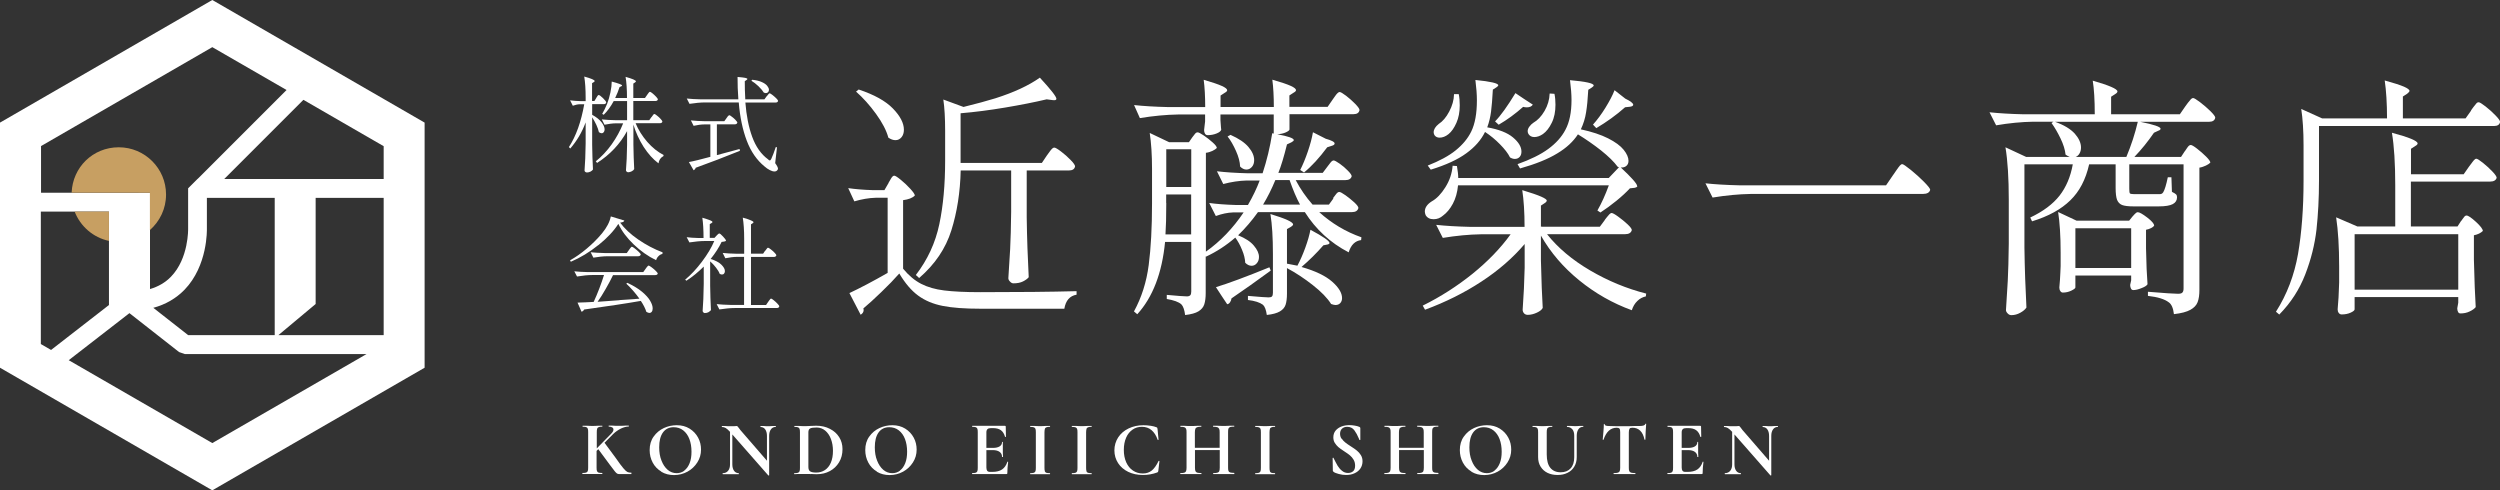
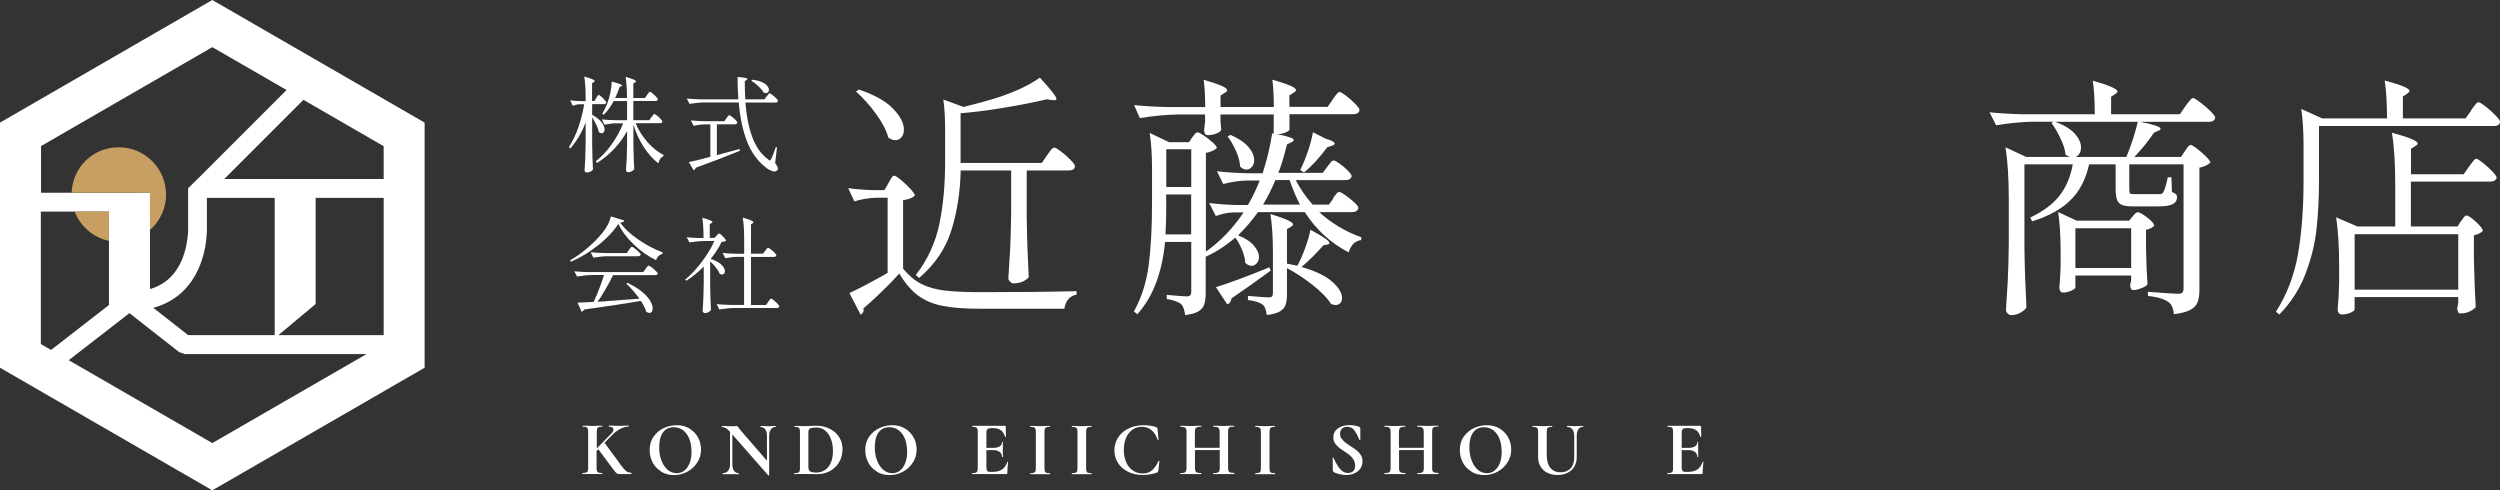
<svg xmlns="http://www.w3.org/2000/svg" id="_レイヤー_2" data-name="レイヤー 2" viewBox="0 0 249.17 48.86">
  <rect x="0" y="0" width="249.17" height="48.86" fill="#333333" stroke="none" />
  <defs>
    <style>
      .cls-1 {
        fill: #fff;
      }

      .cls-2 {
        fill: #c79f62;
      }
    </style>
  </defs>
  <g id="_デザイン" data-name="デザイン">
    <g>
      <g>
        <g>
          <path class="cls-1" d="M62.93,47.2s0,.05-.02.05h-.86c-.08,0-.15,0-.21,0-.06,0-.1,0-.14,0-.08,0-.15-.02-.21-.06-.06-.04-.13-.11-.21-.21-.08-.1-.23-.3-.45-.59-.02-.04-.05-.08-.09-.12-.03-.04-.07-.09-.11-.15l-1-1.35-.17.17v1.67c0,.16.01.27.04.34.03.07.08.12.15.15.07.02.19.04.36.04.02,0,.03.02.03.05s0,.05-.03.05c-.17,0-.3,0-.4,0h-.57s-.57,0-.57,0c-.1,0-.24,0-.41,0-.01,0-.02-.02-.02-.05s0-.05.02-.05c.16,0,.28-.01.36-.04.08-.03.13-.08.16-.15.03-.07.04-.19.04-.34v-3.55c0-.15-.01-.27-.04-.34-.03-.07-.08-.12-.15-.15-.07-.03-.19-.04-.35-.04-.01,0-.02-.02-.02-.05s0-.05.02-.05h.41c.23.02.42.02.56.02.15,0,.35,0,.58-.02h.39s.02,0,.02.04,0,.05-.02.05c-.16,0-.27.01-.35.05-.07.03-.13.08-.15.16-.03.07-.04.19-.04.34v1.62l1.44-1.47c.15-.15.22-.28.22-.41,0-.09-.04-.16-.12-.21-.08-.05-.2-.08-.34-.08-.02,0-.02-.02-.02-.05s0-.05.02-.05h.36c.22.02.43.02.63.02.21,0,.43,0,.65-.02h.34s.02,0,.02.04,0,.05-.02.05c-.23,0-.49.07-.77.2-.28.14-.54.32-.77.54l-.87.88,1.13,1.53c.33.48.58.81.75,1.01.17.2.3.32.4.37.1.05.23.07.39.07.01,0,.02.02.02.05Z" />
          <path class="cls-1" d="M65.91,47c-.37-.22-.66-.52-.86-.9-.2-.38-.3-.79-.3-1.24,0-.53.13-.98.4-1.35.27-.38.61-.66,1.02-.85s.84-.28,1.28-.28c.48,0,.91.11,1.28.34.37.23.65.53.85.9.2.37.29.77.29,1.19,0,.47-.12.89-.37,1.28-.25.39-.57.69-.98.92-.41.22-.86.34-1.34.34s-.9-.11-1.27-.33ZM68.2,46.9c.23-.17.4-.41.53-.73s.19-.7.19-1.15c0-.47-.07-.89-.21-1.26s-.35-.66-.62-.87c-.27-.21-.59-.31-.95-.31-.46,0-.82.18-1.07.53s-.37.84-.37,1.47c0,.5.07.94.23,1.33.15.39.36.7.62.92.26.22.56.33.89.33.29,0,.54-.08.77-.25Z" />
          <path class="cls-1" d="M77.33,42.5s0,.05-.01.05c-.2,0-.37.08-.48.24-.12.16-.18.38-.18.65v3.92s-.01.03-.03.03c-.02,0-.04,0-.05,0l-3.59-4.09v2.98c0,.27.06.49.17.64.11.16.27.24.47.24,0,0,.01.02.01.05s0,.05-.01.05c-.14,0-.25,0-.33,0h-.41s-.47,0-.47,0c-.09,0-.21,0-.38,0-.01,0-.02-.02-.02-.05s0-.05.02-.05c.22,0,.4-.08.53-.24.13-.16.19-.37.19-.64v-3.24c-.17-.18-.31-.31-.43-.38-.12-.07-.24-.1-.37-.1-.01,0-.02-.02-.02-.05s0-.05.02-.05h.32c.07.01.16.02.29.02h.58c.07-.01.16-.02.26-.02.04,0,.07,0,.09.03.02.02.06.06.11.13.09.12.15.2.18.24l2.65,3.06v-2.47c0-.28-.06-.49-.17-.65-.11-.16-.27-.24-.47-.24,0,0-.01-.02-.01-.05s0-.05.01-.05h.33c.16.02.3.02.41.02.1,0,.24,0,.43-.02h.35s.01,0,.01.04Z" />
          <path class="cls-1" d="M80.85,47.25c-.08,0-.18,0-.3-.01-.12,0-.25,0-.4,0h-.57c-.1.01-.24.02-.41.02-.01,0-.02-.02-.02-.05s0-.05.02-.05c.16,0,.28-.01.36-.04.08-.03.13-.08.16-.15.03-.07.04-.19.04-.34v-3.55c0-.15-.01-.27-.04-.34-.03-.07-.08-.12-.15-.15-.07-.03-.19-.04-.35-.04-.01,0-.02-.02-.02-.05s0-.05.02-.05h.41c.23.02.42.02.56.02.21,0,.42,0,.64-.02.27,0,.44-.02.54-.02.52,0,.97.1,1.37.31.4.2.71.48.93.83.22.35.33.75.33,1.19,0,.5-.11.93-.34,1.31-.23.38-.53.67-.92.88-.39.21-.81.31-1.27.31-.16,0-.36,0-.58-.02ZM82.22,46.85c.25-.17.45-.41.59-.74.14-.33.21-.72.21-1.17s-.07-.83-.2-1.18c-.13-.35-.32-.63-.57-.84-.24-.2-.53-.31-.85-.31s-.53.03-.65.09-.18.19-.18.39v3.45c0,.2.05.35.16.43.11.08.31.13.62.13.33,0,.61-.08.87-.25Z" />
          <path class="cls-1" d="M87.4,47c-.37-.22-.66-.52-.86-.9-.2-.38-.3-.79-.3-1.24,0-.53.13-.98.4-1.35.27-.38.61-.66,1.02-.85s.84-.28,1.28-.28c.48,0,.91.11,1.28.34.37.23.65.53.85.9.2.37.29.77.29,1.19,0,.47-.12.89-.37,1.28-.25.39-.57.69-.98.92-.41.22-.86.34-1.34.34s-.9-.11-1.27-.33ZM89.69,46.9c.23-.17.4-.41.53-.73s.19-.7.19-1.15c0-.47-.07-.89-.21-1.26s-.35-.66-.62-.87c-.27-.21-.59-.31-.95-.31-.46,0-.82.18-1.07.53s-.37.84-.37,1.47c0,.5.07.94.23,1.33.15.39.36.7.62.92.26.22.56.33.89.33.29,0,.54-.08.77-.25Z" />
          <path class="cls-1" d="M100.42,46.01s.03,0,.04.01c.01,0,.02.01.02.02-.05.4-.08.76-.08,1.09,0,.04,0,.07-.02.09-.01.02-.05.03-.09.03h-3.39s-.02-.02-.02-.05,0-.05.02-.05c.16,0,.28-.01.36-.04.07-.03.12-.08.15-.15.03-.07.04-.19.04-.34v-3.55c0-.15-.01-.27-.04-.34-.03-.07-.08-.12-.15-.15-.08-.03-.19-.04-.35-.04-.01,0-.02-.02-.02-.05s0-.05.02-.05h3.25c.05,0,.08.02.08.07l.02,1.02s-.01.02-.04.02c-.03,0-.04,0-.05-.01-.08-.3-.22-.52-.41-.66-.19-.14-.45-.21-.77-.21h-.23c-.15,0-.27.03-.34.1-.07.07-.11.17-.11.31v1.56h.64c.3,0,.52-.05.68-.15s.24-.24.24-.43c0-.01.01-.02.04-.02s.04,0,.04.02v.69s0,.37,0,.37c0,.17.02.31.02.41,0,0-.02.02-.05.02s-.05,0-.05-.02c0-.21-.08-.37-.24-.49-.16-.12-.39-.18-.69-.18h-.63v1.73c0,.15.03.26.08.33s.15.11.27.11h.25c.4,0,.72-.08.96-.24.24-.16.42-.42.53-.76,0,0,.01-.02.03-.02Z" />
          <path class="cls-1" d="M104.13,46.97c.03.07.08.12.15.15.07.02.19.04.36.04.01,0,.02.02.02.05s0,.05-.02.05c-.17,0-.3,0-.4,0h-.58s-.57,0-.57,0c-.1,0-.24,0-.41,0,0,0-.01-.02-.01-.05s0-.05.01-.05c.16,0,.28-.01.36-.04.08-.03.13-.08.16-.15.03-.07.04-.19.04-.34v-3.55c0-.15-.01-.27-.04-.34-.03-.07-.08-.12-.16-.15-.08-.03-.2-.04-.36-.04,0,0-.01-.02-.01-.05s0-.05.01-.05h.41c.23.02.42.02.57.02.16,0,.36,0,.59-.02h.39s.02,0,.02.04,0,.05-.02.05c-.16,0-.28.01-.35.05-.08.03-.13.08-.15.16s-.04.19-.04.34v3.53c0,.16.01.27.04.34Z" />
          <path class="cls-1" d="M108.28,46.97c.03.07.08.12.15.15.07.02.19.04.36.04.01,0,.02.02.02.05s0,.05-.02.05c-.17,0-.3,0-.4,0h-.58s-.57,0-.57,0c-.1,0-.24,0-.41,0,0,0-.01-.02-.01-.05s0-.05.01-.05c.16,0,.28-.01.36-.04.08-.03.13-.08.16-.15.03-.07.04-.19.04-.34v-3.55c0-.15-.01-.27-.04-.34-.03-.07-.08-.12-.16-.15-.08-.03-.2-.04-.36-.04,0,0-.01-.02-.01-.05s0-.05.01-.05h.41c.23.02.42.02.57.02.16,0,.36,0,.59-.02h.39s.02,0,.02.04,0,.05-.02.05c-.16,0-.28.01-.35.05-.08.03-.13.08-.15.16s-.04.19-.04.34v3.53c0,.16.01.27.04.34Z" />
          <path class="cls-1" d="M114.66,42.43c.25.04.45.09.59.15.05.02.08.03.09.06.01.02.02.06.03.12l.1,1.06s-.01.03-.04.03c-.03,0-.04,0-.05-.02-.14-.42-.35-.74-.61-.96s-.58-.33-.96-.33c-.35,0-.66.09-.93.28s-.49.45-.64.8-.23.75-.23,1.22.08.88.24,1.24c.16.35.38.63.67.82.28.19.61.29.98.29s.65-.1.89-.29c.24-.19.47-.51.68-.95,0-.02.02-.02.05-.02.03,0,.04.02.04.03l-.11.95c-.01.06-.02.1-.03.12-.01.02-.04.04-.08.06-.47.17-.94.25-1.42.25-.55,0-1.04-.1-1.47-.31-.43-.21-.77-.5-1.01-.87-.24-.37-.37-.8-.37-1.27s.13-.92.38-1.3c.25-.38.6-.68,1.04-.89s.93-.32,1.47-.32c.24,0,.48.02.73.06Z" />
          <path class="cls-1" d="M123.03,47.2s0,.05-.02.05c-.18,0-.32,0-.43,0h-.59s-.69,0-.69,0c-.09,0-.22,0-.37,0-.02,0-.02-.02-.02-.05s0-.05.02-.05c.19,0,.33-.01.41-.04.09-.03.15-.07.18-.15.03-.07.05-.19.05-.34v-1.76h-2.47v1.76c0,.15.02.27.05.34s.09.12.18.15c.09.02.22.04.41.04,0,0,.01.02.01.05s0,.05-.01.05c-.18,0-.32,0-.43,0h-.67s-.57,0-.57,0c-.1,0-.24,0-.42,0-.01,0-.02-.02-.02-.05s0-.05.02-.05c.18,0,.31-.01.39-.04.08-.03.14-.08.17-.15s.05-.19.05-.34v-3.55c0-.15-.01-.27-.05-.34s-.09-.12-.17-.15c-.08-.03-.21-.04-.38-.04-.01,0-.02-.02-.02-.05s0-.05.02-.05h.41c.23.02.42.02.57.02.19,0,.42,0,.67-.02h.42s.01,0,.01.04,0,.05-.01.05c-.18,0-.32.01-.41.05-.09.03-.15.08-.18.16s-.05.19-.05.34v1.55h2.47v-1.55c0-.15-.01-.27-.05-.34s-.09-.13-.18-.16c-.09-.03-.22-.05-.41-.05-.02,0-.02-.02-.02-.05s0-.05.02-.05h.37c.26.02.49.02.69.02.14,0,.33,0,.59-.02h.43s.02,0,.02.04,0,.05-.02.05c-.17,0-.3.01-.39.04-.08.03-.14.08-.17.15-.03.07-.04.18-.04.34v3.55c0,.15.01.27.04.34.03.07.08.12.17.15.08.02.21.04.39.04.01,0,.02.02.02.05Z" />
          <path class="cls-1" d="M126.56,46.97c.03.07.08.12.15.15.07.02.19.04.36.04.01,0,.02.02.02.05s0,.05-.02.05c-.17,0-.3,0-.4,0h-.58s-.57,0-.57,0c-.1,0-.24,0-.41,0,0,0-.01-.02-.01-.05s0-.05.01-.05c.16,0,.28-.01.36-.04.08-.03.13-.08.16-.15.03-.07.04-.19.04-.34v-3.55c0-.15-.01-.27-.04-.34-.03-.07-.08-.12-.16-.15-.08-.03-.2-.04-.36-.04,0,0-.01-.02-.01-.05s0-.05.01-.05h.41c.23.02.42.02.57.02.16,0,.36,0,.59-.02h.39s.02,0,.02.04,0,.05-.02.05c-.16,0-.28.01-.35.05-.08.03-.13.08-.15.16s-.04.19-.04.34v3.53c0,.16.01.27.04.34Z" />
          <path class="cls-1" d="M133.73,43.72c.09.14.21.27.35.38s.32.24.56.39c.26.16.46.31.61.43s.28.27.39.45c.11.18.16.38.16.61,0,.26-.07.5-.21.71-.14.21-.34.37-.59.48-.25.12-.53.17-.85.17-.23,0-.47-.03-.72-.1s-.42-.13-.51-.21c-.03-.02-.04-.04-.06-.06s-.02-.05-.02-.09l-.02-1.22h0s.01-.04.04-.04c.03,0,.04,0,.05.03.15.31.29.56.4.76.12.19.26.37.44.51.18.15.38.22.6.22.2,0,.37-.05.51-.17.13-.11.2-.3.2-.56,0-.22-.05-.42-.15-.59-.1-.17-.22-.31-.36-.43-.14-.12-.34-.26-.59-.42-.24-.16-.44-.29-.57-.41s-.25-.25-.35-.41c-.1-.16-.15-.34-.15-.56,0-.27.08-.5.23-.68s.36-.32.6-.41c.25-.09.5-.13.77-.13.18,0,.36.02.54.05.18.03.33.07.44.12.05.02.08.04.09.07.02.02.02.05.02.09v1.13s-.01.03-.04.03c-.03,0-.04,0-.05-.01l-.06-.15c-.13-.32-.28-.59-.45-.82s-.41-.34-.72-.34c-.2,0-.37.06-.5.18-.13.12-.2.29-.2.51,0,.18.05.35.14.49Z" />
          <path class="cls-1" d="M143.37,47.2s0,.05-.02.05c-.18,0-.32,0-.43,0h-.59s-.69,0-.69,0c-.09,0-.22,0-.37,0-.02,0-.02-.02-.02-.05s0-.05.02-.05c.19,0,.33-.01.41-.04.09-.03.15-.07.18-.15.03-.07.05-.19.05-.34v-1.76h-2.47v1.76c0,.15.02.27.05.34s.09.12.18.15c.09.02.22.04.41.04,0,0,.01.02.01.05s0,.05-.01.05c-.18,0-.32,0-.43,0h-.67s-.57,0-.57,0c-.1,0-.24,0-.42,0-.01,0-.02-.02-.02-.05s0-.05.02-.05c.18,0,.31-.01.39-.04.08-.03.14-.08.17-.15s.05-.19.05-.34v-3.55c0-.15-.01-.27-.05-.34s-.09-.12-.17-.15c-.08-.03-.21-.04-.38-.04-.01,0-.02-.02-.02-.05s0-.05.02-.05h.41c.23.02.42.02.57.02.19,0,.42,0,.67-.02h.42s.01,0,.01.04,0,.05-.01.05c-.18,0-.32.01-.41.05-.09.03-.15.08-.18.16s-.05.19-.05.34v1.55h2.47v-1.55c0-.15-.01-.27-.05-.34s-.09-.13-.18-.16c-.09-.03-.22-.05-.41-.05-.02,0-.02-.02-.02-.05s0-.05.02-.05h.37c.26.02.49.02.69.02.14,0,.33,0,.59-.02h.43s.02,0,.02.04,0,.05-.02.05c-.17,0-.3.01-.39.04-.08.03-.14.08-.17.15-.03.07-.04.18-.04.34v3.55c0,.15.01.27.04.34.03.07.08.12.17.15.08.02.21.04.39.04.01,0,.02.02.02.05Z" />
          <path class="cls-1" d="M146.66,47c-.37-.22-.66-.52-.86-.9-.2-.38-.3-.79-.3-1.24,0-.53.13-.98.4-1.35.27-.38.61-.66,1.02-.85s.84-.28,1.28-.28c.48,0,.91.11,1.28.34.37.23.65.53.85.9.2.37.29.77.29,1.19,0,.47-.12.89-.37,1.28-.25.39-.57.69-.98.92-.41.22-.86.34-1.34.34s-.9-.11-1.27-.33ZM148.95,46.9c.23-.17.4-.41.53-.73s.19-.7.19-1.15c0-.47-.07-.89-.21-1.26s-.35-.66-.62-.87c-.27-.21-.59-.31-.95-.31-.46,0-.82.18-1.07.53s-.37.84-.37,1.47c0,.5.07.94.23,1.33.15.39.36.7.62.92.26.22.56.33.89.33.29,0,.54-.08.77-.25Z" />
          <path class="cls-1" d="M156.71,42.79c-.13-.16-.3-.24-.53-.24,0,0-.01-.02-.01-.05s0-.05.01-.05h.37c.19.02.35.02.47.02.1,0,.24,0,.42-.02h.35s.02,0,.02.04,0,.05-.02.05c-.2,0-.36.08-.47.24-.11.16-.17.38-.17.65v2.13c0,.36-.08.67-.24.94-.16.27-.38.48-.67.62-.29.15-.62.22-1,.22s-.71-.07-1-.21c-.29-.14-.52-.35-.69-.62-.17-.27-.25-.59-.25-.96v-2.47c0-.15-.01-.27-.04-.34-.03-.07-.08-.12-.15-.15-.07-.03-.19-.04-.35-.04-.01,0-.02-.02-.02-.05s0-.05.02-.05h.41c.23.02.42.02.56.02.15,0,.35,0,.58-.02h.39s.02,0,.02.04,0,.05-.02.05c-.16,0-.27.01-.35.05-.07.03-.13.08-.15.16-.03.07-.04.19-.04.34v2.19c0,.61.12,1.06.36,1.35.24.29.58.44,1.02.44s.76-.13,1-.39c.24-.26.36-.63.36-1.11v-2.14c0-.28-.06-.49-.19-.65Z" />
-           <path class="cls-1" d="M159.83,43.82s-.02.02-.05.02c-.03,0-.04-.01-.04-.03.02-.2.04-.47.07-.79s.04-.57.04-.73c0-.03.01-.04.04-.04s.04.01.04.04c0,.11.15.17.44.17.44.02.95.02,1.54.02.3,0,.62,0,.96-.02h.52c.19,0,.34-.02.42-.05.09-.03.15-.08.17-.15,0-.02.02-.03.05-.03s.04,0,.04.03c-.01.15-.03.4-.05.74s-.03.61-.03.81c0,.01-.01.02-.04.02s-.04,0-.05-.02c-.08-.39-.22-.69-.43-.89-.21-.2-.47-.29-.77-.29-.15,0-.25.03-.29.1s-.07.19-.07.36v3.53c0,.16.01.27.05.34.03.07.09.12.18.15.09.02.22.04.41.04.02,0,.02.02.02.05s0,.05-.02.05c-.18,0-.33,0-.44,0h-.64s-.62,0-.62,0c-.11,0-.26,0-.44,0-.02,0-.02-.02-.02-.05s0-.05.02-.05c.18,0,.32-.01.41-.04.09-.03.15-.08.18-.15s.05-.19.05-.34v-3.55c0-.17-.02-.29-.07-.35s-.14-.09-.28-.09c-.61,0-1.04.4-1.31,1.19Z" />
          <path class="cls-1" d="M169.72,46.01s.03,0,.04.01c.01,0,.02.01.02.02-.05.4-.08.76-.08,1.09,0,.04,0,.07-.02.09-.01.02-.05.03-.09.03h-3.39s-.02-.02-.02-.05,0-.05.02-.05c.16,0,.28-.01.36-.04.07-.03.12-.08.15-.15s.04-.19.04-.34v-3.55c0-.15-.01-.27-.04-.34s-.08-.12-.15-.15c-.08-.03-.19-.04-.35-.04-.01,0-.02-.02-.02-.05s0-.05.02-.05h3.25c.05,0,.08.02.08.07l.02,1.02s-.01.02-.04.02c-.03,0-.04,0-.05-.01-.08-.3-.22-.52-.41-.66-.19-.14-.45-.21-.77-.21h-.23c-.15,0-.27.03-.34.1-.07.07-.11.17-.11.31v1.56h.64c.3,0,.52-.05.68-.15s.24-.24.24-.43c0-.01.01-.02.04-.02s.04,0,.04.02v.69s0,.37,0,.37c0,.17.02.31.02.41,0,0-.02.02-.05.02s-.05,0-.05-.02c0-.21-.08-.37-.24-.49-.16-.12-.39-.18-.69-.18h-.63v1.73c0,.15.03.26.08.33s.15.11.27.11h.25c.4,0,.72-.08.96-.24.24-.16.42-.42.53-.76,0,0,.01-.02.03-.02Z" />
-           <path class="cls-1" d="M177.21,42.5s0,.05-.01.05c-.2,0-.37.08-.48.24-.12.16-.18.38-.18.65v3.92s-.01.03-.03.03c-.02,0-.04,0-.05,0l-3.59-4.09v2.98c0,.27.06.49.17.64.11.16.27.24.47.24,0,0,.01.02.01.05s0,.05-.01.05c-.14,0-.25,0-.33,0h-.41s-.47,0-.47,0c-.09,0-.21,0-.38,0-.01,0-.02-.02-.02-.05s0-.05.02-.05c.22,0,.4-.08.53-.24.13-.16.19-.37.19-.64v-3.24c-.17-.18-.31-.31-.43-.38-.12-.07-.24-.1-.37-.1-.01,0-.02-.02-.02-.05s0-.05.02-.05h.32c.07.01.16.02.29.02h.58c.07-.01.16-.02.26-.02.04,0,.07,0,.09.03.02.02.06.06.11.13.09.12.15.2.18.24l2.65,3.06v-2.47c0-.28-.06-.49-.17-.65-.11-.16-.27-.24-.47-.24,0,0-.01-.02-.01-.05s0-.05.01-.05h.33c.16.02.3.02.41.02.1,0,.24,0,.43-.02h.35s.01,0,.01.04Z" />
        </g>
        <g>
          <path class="cls-1" d="M88.55,18.24c.05-.09.11-.19.19-.33s.14-.24.2-.3c.06-.07.12-.1.19-.1.1,0,.32.14.66.42s.66.58.95.9.44.54.44.66c-.24.24-.63.39-1.17.46v6.83c.56.68,1.16,1.18,1.8,1.51s1.41.55,2.3.66,2.09.17,3.59.17c3.82,0,7.02-.03,9.6-.1v.35c-.68.12-1.08.58-1.22,1.4h-8.35c-1.56,0-2.81-.09-3.77-.28s-1.77-.53-2.45-1.03c-.68-.5-1.3-1.23-1.88-2.2-.49.56-1.09,1.18-1.79,1.85-.7.68-1.3,1.22-1.79,1.63l.03.15c0,.2-.1.36-.3.48l-1.12-2.16c1.05-.49,2.32-1.16,3.81-2.01v-7.49h-1.19c-.68.02-1.39.14-2.13.36l-.61-1.32c.68.1,1.49.17,2.44.2h1.17l.41-.71ZM85.58,8.92c1.54.51,2.68,1.14,3.41,1.89s1.1,1.46,1.1,2.12c0,.3-.08.56-.24.75-.16.19-.36.29-.6.29s-.47-.09-.71-.25c-.19-.71-.6-1.5-1.23-2.37-.63-.87-1.3-1.61-1.99-2.22l.25-.2ZM104.36,15.47c.05-.07.13-.17.23-.32.1-.14.19-.25.27-.33.08-.08.15-.11.22-.11.1,0,.33.13.67.39.35.26.67.55.96.85.3.3.44.52.44.63-.05.27-.25.41-.61.41h-4.21v4.67c.03,2.1.1,4.09.2,5.97-.12.15-.31.29-.57.42-.26.13-.58.19-.95.19-.12,0-.23-.05-.34-.17-.11-.11-.17-.22-.17-.34.07-1,.13-1.97.18-2.91s.08-2.17.1-3.69v-4.14h-5.03c-.05,2.17-.36,4.15-.93,5.97s-1.64,3.39-3.21,4.75l-.33-.3c1.17-1.52,1.95-3.21,2.34-5.06.39-1.85.58-3.96.58-6.33v-3c0-1.25-.06-2.29-.18-3.1l2.01.74c1.3-.32,2.36-.61,3.17-.86,1.86-.59,3.34-1.28,4.44-2.06,1.1,1.19,1.65,1.89,1.65,2.11,0,.12-.12.16-.36.13l-.61-.08c-1.22.29-2.6.56-4.14.82-1.54.26-3.02.45-4.44.57v4.95h8.1l.51-.76Z" />
          <path class="cls-1" d="M132.85,19.76c.07-.08.17-.21.29-.38s.24-.25.34-.25.31.11.62.33c.31.22.6.46.88.71.27.25.41.44.41.56-.07.27-.28.41-.63.41h-3.28c1.24,1.12,2.64,1.96,4.21,2.51l-.03.28c-.59.07-1.01.47-1.24,1.22-1.83-.95-3.28-2.29-4.37-4.01h-4.67c-.59.83-1.25,1.6-1.98,2.31.71.29,1.24.63,1.57,1.03.34.4.51.77.51,1.13,0,.25-.07.47-.22.63-.14.17-.32.25-.52.25-.22,0-.43-.1-.63-.3-.02-.39-.12-.82-.32-1.29-.19-.47-.42-.88-.67-1.22-.9.78-1.87,1.41-2.92,1.9l-.03-.03v3.66c0,.46-.05.83-.14,1.12-.09.29-.29.52-.58.7s-.74.3-1.33.37c-.07-.52-.19-.88-.38-1.07-.27-.24-.75-.41-1.45-.53v-.41c1.08.1,1.75.15,2.01.15.15,0,.26-.04.33-.11.07-.08.1-.2.1-.37v-4.95h-2.61c-.3,3.11-1.23,5.52-2.77,7.21l-.33-.28c.76-1.39,1.25-2.93,1.47-4.63.22-1.7.33-3.74.33-6.13v-3.45c0-1.4-.08-2.6-.23-3.58l1.93.92h1.98l.33-.48c.05-.05.11-.13.18-.23.07-.1.13-.17.18-.21.05-.04.11-.06.18-.06.1,0,.31.11.62.32.31.21.6.44.88.69.27.24.41.43.41.55-.1.1-.25.2-.44.29-.19.09-.41.16-.65.19v9.85c1.44-1.02,2.69-2.32,3.76-3.91h-1.04c-.56.02-1.13.14-1.73.36l-.66-1.3c.73.1,1.61.17,2.64.2h1.22c.49-.85.88-1.66,1.17-2.44h-1.29c-.76.02-1.54.14-2.34.35l-.63-1.27c.85.1,1.88.17,3.1.2h1.45c.42-1.27.74-2.6.96-3.99l.15.03v-1.9h-5.31v.56c.02.2.03.39.04.56s.02.3.04.38c-.03.15-.19.28-.46.39-.27.11-.57.17-.89.17-.12,0-.21-.05-.27-.15s-.09-.22-.09-.36l.1-.86v-.69h-2.69c-1.2.02-2.47.14-3.81.36l-.58-1.3c.93.1,2.06.17,3.38.2h3.71c0-1.05-.05-1.96-.15-2.72.86.25,1.47.46,1.82.62.35.16.52.3.52.42,0,.09-.08.17-.23.25l-.43.28v1.14h5.31c0-1.05-.05-1.96-.15-2.72.88.25,1.49.46,1.84.62.35.16.52.3.52.42,0,.09-.08.17-.23.25l-.43.28v1.14h3.81l.51-.74c.07-.09.14-.19.22-.31.08-.12.16-.22.24-.3s.16-.13.23-.13c.1,0,.32.13.65.38.33.25.63.53.91.81.28.29.42.49.42.61-.05.27-.25.41-.61.41h-6.37v1.52c0,.08-.12.18-.36.29-.24.11-.53.17-.86.19,1.1.2,1.65.4,1.65.58,0,.07-.09.14-.25.23l-.43.2c-.3,1.22-.59,2.17-.86,2.84h4.42l.46-.61c.07-.08.17-.21.29-.38.13-.17.24-.25.34-.25s.3.11.6.32c.3.21.57.44.82.7.25.25.38.44.38.56-.07.25-.28.38-.63.38h-4.95c.46.88,1.02,1.69,1.68,2.44h1.63l.46-.63ZM116.24,20.24c0,1.35-.03,2.4-.08,3.12h2.56v-3.98h-2.49v.86ZM118.73,18.64v-3.76h-2.49v3.76h2.49ZM121.19,28.62c1.22-.37,3-1.03,5.33-1.98l.13.33c-1.39,1.02-2.69,1.94-3.91,2.77-.02.14-.06.26-.14.38-.08.12-.17.19-.29.2l-.56-.84-.56-.86ZM122.64,13.44c.81.36,1.41.76,1.79,1.21.38.45.57.88.57,1.31,0,.27-.07.5-.22.67s-.33.27-.55.27-.43-.1-.63-.3c-.02-.46-.15-.97-.41-1.55s-.53-1.06-.84-1.45l.28-.15ZM132.77,28.07c.66.58.99,1.13.99,1.64,0,.2-.06.37-.18.5-.12.13-.28.19-.48.19-.09,0-.23-.03-.43-.1-.37-.59-.98-1.22-1.82-1.88s-1.7-1.23-2.58-1.7v2.54c0,.47-.05.85-.14,1.12s-.28.49-.57.66c-.29.17-.72.29-1.3.35-.07-.49-.19-.83-.38-1.01-.32-.24-.82-.4-1.5-.48v-.41c1.13.1,1.82.15,2.06.15.17,0,.28-.03.34-.1.06-.07.09-.19.09-.36v-3.86c0-1.63-.08-2.95-.25-3.99,1.51.46,2.26.8,2.26,1.04,0,.07-.07.14-.2.23l-.41.23v3.45c.19.03.53.1,1.04.2.29-.54.55-1.14.79-1.8s.41-1.25.51-1.78c1.27.68,1.9,1.12,1.9,1.32,0,.07-.07.12-.2.15l-.41.08c-.68.78-1.41,1.5-2.18,2.16,1.37.39,2.39.88,3.05,1.46ZM129.57,20.39c-.36-.66-.7-1.47-1.04-2.44h-1.42c-.37.9-.78,1.71-1.22,2.44h3.68ZM132.11,13.82c.61.17.91.33.91.48,0,.1-.09.18-.28.23l-.46.15c-.78,1.05-1.55,1.89-2.31,2.51l-.38-.25c.27-.53.52-1.14.76-1.84.24-.7.41-1.34.51-1.92l1.24.63Z" />
-           <path class="cls-1" d="M159.94,21.92c.07-.08.14-.18.22-.28.08-.1.16-.19.24-.28.08-.08.16-.13.23-.13.1,0,.32.12.65.36.33.24.64.49.93.76.29.27.43.47.43.58-.07.27-.29.41-.66.41h-7.79c1.07,1.35,2.5,2.56,4.29,3.61,1.79,1.05,3.66,1.82,5.59,2.31l-.03.28c-.32.07-.61.22-.85.46-.25.24-.43.54-.55.92-1.9-.69-3.64-1.68-5.23-2.97-1.59-1.29-2.87-2.78-3.83-4.47v2.46c.05,2.05.11,3.63.18,4.75-.08.17-.28.33-.58.47s-.61.22-.91.22c-.15,0-.28-.05-.37-.15-.09-.1-.14-.22-.14-.36.1-1.4.17-2.8.2-4.19v-2.36c-1.18,1.39-2.62,2.64-4.32,3.75-1.69,1.11-3.56,2.04-5.61,2.8l-.23-.41c1.78-.88,3.43-1.94,4.96-3.17,1.53-1.24,2.8-2.55,3.8-3.94h-2.95c-1.2.02-2.47.14-3.81.36l-.66-1.3c.93.1,2.06.17,3.38.2h5.43c0-1.46-.08-2.67-.23-3.66.9.27,1.53.49,1.89.65.36.16.55.29.55.39,0,.08-.07.17-.2.25l-.38.25v2.11l.05-.03.03.03h5.79l.51-.69ZM163.19,18.54c0,.08-.09.14-.28.18l-.46.05c-.34.37-.78.78-1.33,1.23s-1.09.84-1.61,1.18l-.3-.2c.41-.71.79-1.55,1.14-2.51h-15.03c-.07.71-.24,1.32-.52,1.84-.28.52-.61.91-.98,1.18-.27.24-.58.36-.94.36-.37,0-.63-.14-.79-.41-.05-.14-.08-.25-.08-.35,0-.39.23-.73.69-1.02.49-.27.94-.74,1.36-1.41s.66-1.38.72-2.14l.43.03c.08.47.13.87.13,1.19h15l1.02-1.07-.13-.05c-.36-.49-.91-1.03-1.66-1.63-.75-.59-1.52-1.12-2.3-1.6-.46.71-1.14,1.35-2.06,1.9-.91.56-2.15,1.06-3.71,1.5l-.25-.43c1.29-.46,2.31-.96,3.07-1.52.76-.56,1.33-1.19,1.7-1.9.41-.76.61-1.75.61-2.97,0-.54-.05-1.2-.15-1.98,1.57.14,2.36.31,2.36.53,0,.05-.06.12-.18.2l-.36.23c-.05.91-.12,1.67-.22,2.26-.09.59-.27,1.15-.52,1.68,1.1.24,2.01.54,2.72.9s1.23.74,1.55,1.14c.32.4.48.77.48,1.1,0,.22-.07.39-.22.51-.14.12-.33.17-.55.15,1.08,1.01,1.63,1.63,1.63,1.85ZM150.8,13.7c.56.47.84.94.84,1.41,0,.22-.06.4-.18.53s-.28.2-.48.2c-.15,0-.31-.05-.48-.15-.2-.41-.54-.84-1-1.31s-.96-.88-1.49-1.23c-.39.8-1.01,1.51-1.87,2.13-.86.63-2.04,1.17-3.54,1.63l-.3-.41c1.17-.46,2.1-.96,2.79-1.52.69-.56,1.21-1.18,1.55-1.88.37-.76.56-1.79.56-3.1,0-.57-.05-1.25-.15-2.03,1.52.15,2.28.33,2.28.53,0,.05-.06.12-.18.2l-.36.23c-.05.93-.11,1.66-.18,2.2-.07.53-.19,1.05-.38,1.56,1.15.2,2.01.54,2.56,1ZM145.39,9.38c.07.34.1.71.1,1.12,0,.66-.11,1.24-.33,1.74s-.48.88-.79,1.13c-.3.24-.6.35-.89.35-.22,0-.39-.08-.51-.25-.05-.1-.08-.19-.08-.28,0-.29.17-.57.51-.84.39-.25.74-.66,1.04-1.23s.47-1.15.48-1.74h.46ZM152.78,10.42c-.12.19-.32.28-.61.28-.15,0-.27-.02-.36-.05-.78.69-1.59,1.29-2.44,1.78l-.36-.33c.56-.57,1.24-1.52,2.03-2.82l.86.58.86.56ZM154.93,9.35c.07.34.1.7.1,1.09,0,.69-.12,1.3-.37,1.8-.25.51-.54.88-.88,1.12-.29.2-.58.3-.86.3-.25,0-.45-.1-.58-.3-.05-.09-.08-.18-.08-.28,0-.15.05-.3.17-.46.11-.15.24-.28.39-.38.42-.24.8-.63,1.12-1.18.32-.55.49-1.13.51-1.74l.48.03ZM161.99,9.83c.52.25.79.46.79.61,0,.1-.11.17-.33.2l-.48.05c-.88.78-1.84,1.47-2.87,2.08l-.33-.35c.42-.47.84-1.03,1.24-1.68s.71-1.23.91-1.75l1.07.84Z" />
-           <path class="cls-1" d="M188.7,17.42c.08-.12.19-.28.33-.48.14-.2.25-.35.33-.44s.16-.14.23-.14c.1,0,.38.19.85.57.47.38.91.78,1.32,1.19.41.42.62.68.62.8-.07.27-.31.41-.74.41h-17.14c-1.2.02-2.47.14-3.81.36l-.71-1.42c.93.1,2.06.17,3.38.2h14.62l.71-1.04Z" />
          <path class="cls-1" d="M217.77,15.06c.05-.07.11-.16.19-.28s.14-.2.2-.25c.06-.05.12-.08.19-.08.1,0,.31.12.63.37.32.25.62.51.9.79.28.28.42.48.42.6-.1.1-.25.2-.44.29-.19.09-.41.17-.65.21v12.19c0,.51-.06.91-.18,1.22-.12.31-.36.56-.72.76-.36.2-.91.35-1.64.43-.07-.61-.25-1.01-.53-1.19-.39-.3-1.08-.52-2.06-.63v-.41c1.66.14,2.66.2,3,.2.22,0,.37-.04.44-.13.08-.09.11-.22.11-.41v-12.36h-5.41v2.41c0,.27.02.43.06.48.04.05.18.08.42.08h2.44c.14,0,.23,0,.29-.03.06-.02.11-.07.17-.15.15-.24.3-.74.46-1.5h.36l.05,1.45c.24.12.38.21.43.27.05.06.08.15.08.27,0,.3-.14.53-.42.68-.28.15-.75.23-1.41.23h-2.51c-.53,0-.91-.05-1.14-.14s-.4-.27-.5-.52c-.09-.25-.14-.64-.14-1.17v-2.36h-2.64c-.34,1.51-.96,2.7-1.88,3.59-.91.89-2.18,1.59-3.81,2.09l-.18-.38c1.29-.61,2.26-1.34,2.92-2.18.66-.85,1.1-1.89,1.32-3.12h-4.82v8.3c.03,2.1.1,4.09.2,5.97-.12.19-.32.36-.61.52-.29.16-.58.24-.89.24-.14,0-.26-.05-.37-.17-.11-.11-.17-.22-.17-.34.07-1,.13-1.97.18-2.91.05-.94.08-2.17.1-3.69v-4.42c0-2.13-.11-3.87-.33-5.2l2.06.96h4.34c-.15-.07-.29-.14-.41-.23-.05-.49-.22-1.03-.5-1.61-.28-.58-.58-1.1-.9-1.54l.2-.13h-2.01c-1.19.02-2.42.14-3.71.36l-.66-1.3c.93.1,2.06.17,3.38.2h7.11c0-1.42-.07-2.54-.2-3.35,1.64.47,2.46.83,2.46,1.07,0,.09-.07.17-.2.25l-.43.28v1.75h6.85l.56-.81c.05-.07.14-.18.25-.34.12-.16.22-.28.29-.35.08-.08.15-.12.22-.12.1,0,.33.14.7.42.36.28.71.57,1.03.89s.48.53.48.65c-.05.27-.26.41-.63.41h-6.85c1.35.27,2.03.5,2.03.69,0,.09-.08.15-.23.2l-.43.2c-.59.86-1.24,1.67-1.95,2.41h4.65l.38-.58ZM204.82,12.14c.9.32,1.55.72,1.97,1.18.41.47.62.93.62,1.38,0,.22-.05.42-.14.58-.09.17-.22.29-.39.36h5.05c.49-1.17.87-2.34,1.14-3.5h-8.25ZM206.85,28.65c0,.08-.14.19-.41.32-.27.13-.55.19-.84.19-.1,0-.19-.05-.25-.15-.07-.1-.1-.22-.1-.36.05-.49.08-.97.1-1.45l.03-.69v-1.32c0-1.68-.09-3.03-.25-4.06l1.83.86h5.25l.33-.41c.05-.05.13-.14.23-.25s.2-.18.3-.18c.17,0,.48.18.94.53s.69.63.69.81c-.05.08-.15.17-.3.24-.15.08-.32.13-.51.17v1.85c.03,1.54.08,2.73.15,3.58-.08.14-.29.27-.61.39-.32.13-.59.19-.81.19-.1,0-.18-.05-.23-.15-.05-.1-.08-.22-.08-.36l.1-.46v-.48h-5.56v1.17ZM206.85,22.75v3.96h5.56v-3.96h-5.56Z" />
          <path class="cls-1" d="M246.28,11c.05-.07.14-.18.25-.34.12-.16.22-.28.29-.36s.15-.11.22-.11c.1,0,.33.14.69.42.36.28.69.58.99.89.3.31.46.53.46.65-.05.27-.25.41-.61.41h-17.44v5.43c0,1.78-.09,3.41-.25,4.89-.17,1.48-.54,2.97-1.12,4.47-.58,1.5-1.44,2.83-2.59,4l-.33-.28c1.1-1.73,1.83-3.65,2.2-5.76.36-2.11.55-4.54.55-7.29v-3.53c0-1.44-.08-2.65-.23-3.63l2.08.94h6.47c0-1.49-.08-2.75-.23-3.78.91.25,1.55.46,1.92.62.36.16.55.3.55.42,0,.07-.08.16-.23.28l-.43.28v2.18h6.25l.56-.79ZM245.29,22.04c.05-.07.11-.15.18-.25.07-.1.13-.18.18-.23.05-.05.11-.08.18-.08.17,0,.48.21.94.63.46.42.69.73.69.91-.2.2-.5.35-.89.43v2.44c.05,2.05.11,3.62.18,4.72-.12.15-.32.3-.6.43-.28.14-.59.2-.93.2-.1,0-.18-.05-.23-.15-.05-.1-.08-.22-.08-.36l.1-.56v-.56h-10.33v1.22c0,.1-.13.21-.39.33-.26.12-.56.18-.9.18-.12,0-.22-.05-.29-.15-.08-.1-.11-.22-.11-.36.07-.71.12-1.6.15-2.67v-1.6c0-1.95-.1-3.58-.3-4.9l2.11.91h3.78v-4.14c0-2.13-.11-3.87-.33-5.2,1.71.46,2.56.81,2.56,1.07,0,.08-.08.17-.23.25l-.43.28v2.54h5.25l.53-.76c.08-.1.17-.21.25-.33s.17-.22.25-.32c.08-.09.16-.14.23-.14.1,0,.32.14.66.41.34.27.65.56.94.86.29.3.43.52.43.63-.07.25-.29.38-.66.38h-7.89v4.47h4.65l.36-.56ZM245.01,28.87v-5.53h-10.33v5.53h10.33Z" />
        </g>
        <g>
          <path class="cls-1" d="M59.42,9.77s.06-.08.09-.14.06-.1.09-.12c.02-.03.05-.04.08-.04.06,0,.2.1.42.31.21.21.32.35.32.43-.02.11-.1.17-.24.17h-1.16v1.06c.43.24.74.49.94.75s.3.5.3.71c0,.11-.03.2-.08.27-.06.07-.13.11-.22.11-.08,0-.17-.04-.27-.11-.04-.21-.13-.45-.25-.72-.13-.27-.27-.53-.42-.76v2.76c.01.86.04,1.67.08,2.44-.04.08-.12.14-.24.21-.12.06-.24.09-.35.09-.07,0-.13-.02-.18-.06-.05-.04-.07-.09-.07-.14.03-.41.05-.8.07-1.19s.03-.89.04-1.51v-2.09c-.37,1-.89,1.86-1.53,2.6l-.14-.14c.71-1.09,1.22-2.52,1.53-4.27h-.41c-.24,0-.48.06-.73.15l-.27-.54c.3.04.65.07,1.06.08h.49v-.32c0-.87-.05-1.58-.14-2.13.69.19,1.04.34,1.04.45,0,.03-.03.07-.08.1l-.18.11v1.78h.23l.18-.29ZM64.94,11.67s.06-.08.1-.14c.04-.06.07-.1.1-.13.03-.03.06-.04.08-.04.04,0,.13.05.26.16.14.1.26.22.37.34s.17.21.17.25c-.02.11-.1.17-.25.17h-2.42c.27.66.66,1.28,1.16,1.86.5.57,1.05,1.01,1.63,1.31l-.02.11c-.28.15-.44.39-.49.72-.55-.41-1.04-.96-1.48-1.64-.44-.69-.78-1.43-1.02-2.22v1.99c.01.86.04,1.67.08,2.44-.04.08-.12.16-.24.22-.12.06-.24.1-.35.1-.06,0-.12-.02-.16-.06-.05-.04-.07-.09-.07-.15.03-.38.05-.75.07-1.12.02-.37.03-.83.04-1.4v-1.37c-.71,1.29-1.71,2.35-2.99,3.17l-.13-.16c.59-.48,1.12-1.04,1.59-1.7s.85-1.36,1.14-2.09h-.66c-.39,0-.79.06-1.2.14l-.27-.53c.38.04.84.07,1.38.08h1.14v-1.91h-1.33c-.3.56-.64,1.02-1,1.37l-.15-.09c.17-.29.34-.63.5-1.03.12-.31.23-.68.32-1.11s.13-.79.13-1.08c.68.18,1.03.31,1.03.39,0,.03-.03.06-.08.08l-.17.08c-.12.38-.27.74-.44,1.09h1.18c0-.87-.05-1.58-.14-2.11.68.19,1.03.34,1.03.45,0,.03-.03.07-.08.1l-.18.12v1.44h1.16l.21-.3s.05-.07.09-.13c.04-.06.08-.1.11-.14.03-.03.06-.05.09-.05.04,0,.13.05.26.16s.25.22.36.34c.11.12.17.21.17.25-.02.11-.11.17-.26.17h-2.19v1.91h1.59l.21-.3Z" />
          <path class="cls-1" d="M76.41,9.61s.06-.08.11-.14c.04-.06.08-.1.11-.13.03-.03.06-.04.08-.04.04,0,.13.05.27.16s.27.22.39.34.18.21.18.25c-.02.11-.1.17-.25.17h-3.01c.1,1.29.32,2.43.68,3.42.36.98.88,1.73,1.58,2.24.07.08.12.11.17.11.05,0,.1-.05.15-.15.14-.3.29-.7.45-1.18l.12.02-.18,1.58c.19.26.28.45.28.55,0,.04-.02.09-.05.13-.07.1-.17.15-.3.15-.14,0-.3-.05-.47-.14-.18-.09-.35-.21-.52-.36-.77-.63-1.36-1.48-1.77-2.56-.41-1.08-.68-2.35-.8-3.82h-3.35c-.49,0-1.01.06-1.56.14l-.27-.53c.38.04.84.07,1.38.08h3.76c-.06-.76-.08-1.5-.08-2.23.36.03.61.06.76.09.14.03.22.07.22.11,0,.03-.03.07-.08.1l-.18.12c0,.56.01,1.16.05,1.81h1.91l.22-.31ZM72.41,11.77s.06-.08.09-.12c.03-.05.06-.09.1-.12s.07-.05.09-.05c.04,0,.13.05.26.16.14.1.26.21.37.33s.17.2.17.25c-.03.11-.11.17-.25.17h-1.79v3.07l2.26-.61.04.18c-1.56.63-3.02,1.19-4.41,1.69-.03.11-.1.19-.21.25l-.47-.82c.46-.08,1.17-.26,2.14-.52v-3.23h-.59c-.35,0-.71.06-1.08.14l-.27-.54c.38.04.84.07,1.38.08h1.95l.21-.29ZM74.98,7.95c.39.04.71.12.95.23.25.11.43.24.54.38s.17.27.17.39c0,.1-.03.18-.09.24-.06.06-.13.09-.22.09-.05,0-.11-.02-.2-.05-.12-.19-.3-.41-.54-.64s-.48-.41-.7-.54l.08-.1Z" />
          <path class="cls-1" d="M59.63,24.43c-.88.71-1.8,1.26-2.74,1.66l-.07-.15c.55-.3,1.1-.69,1.67-1.17.57-.48,1.07-.98,1.51-1.51.48-.58.77-1.14.88-1.69l1.35.41c-.02.06-.06.11-.13.14-.06.03-.16.05-.29.07.43.59,1.03,1.15,1.8,1.68.77.53,1.58.96,2.43,1.28l-.02.16c-.15.03-.29.11-.4.23-.12.12-.19.25-.23.39-.81-.39-1.55-.92-2.23-1.57-.68-.65-1.19-1.33-1.53-2.05-.45.71-1.12,1.42-2,2.13ZM61.75,29.91l1.98-.14c-.4-.56-.84-1.06-1.31-1.5l.11-.08c.59.28,1.08.57,1.46.89s.65.62.81.9c.17.29.25.54.25.76,0,.14-.03.25-.09.33-.06.08-.14.12-.24.12-.08,0-.18-.04-.3-.11-.1-.32-.28-.69-.55-1.09-1.48.26-3.36.54-5.65.86-.06.12-.15.19-.26.22l-.4-.91c.53-.01,1.06-.04,1.61-.07.18-.39.37-.83.56-1.33s.35-.95.47-1.35h-1.13c-.49,0-1.01.06-1.56.15l-.27-.52c.38.04.84.07,1.38.08h5.49l.23-.32s.06-.07.1-.14c.05-.06.09-.11.12-.14.03-.03.06-.05.09-.05.04,0,.14.06.29.17s.29.23.42.36c.13.13.2.22.2.26-.02.1-.11.16-.27.16h-4.19c-.21.44-.46.91-.74,1.39-.28.49-.54.91-.8,1.27.73-.05,1.46-.1,2.2-.16ZM60.55,25.54c-.45,0-.92.06-1.41.14l-.27-.54c.38.04.84.07,1.38.08h2.22l.22-.31s.05-.08.1-.14c.04-.06.08-.1.11-.13.03-.03.06-.05.08-.05.04,0,.14.06.28.17.15.11.28.23.41.35s.19.21.19.26c-.03.11-.12.17-.27.17h-3.04Z" />
          <path class="cls-1" d="M70.14,26.57c-.55.55-1.12,1.02-1.73,1.41l-.12-.11c.58-.48,1.14-1.08,1.68-1.8s.95-1.4,1.22-2.05h-.92c-.49,0-1.01.06-1.56.14l-.27-.52c.31.04.69.07,1.14.08h.54c0-.81-.04-1.48-.12-2.02.38.11.64.2.79.26s.22.12.22.17c0,.03-.03.07-.09.1l-.18.11v1.37h.47l.2-.22s.07-.07.13-.13c.06-.06.11-.09.15-.09.06,0,.19.1.38.31s.29.34.29.42c-.04.03-.1.06-.16.07-.07.01-.16.03-.28.04-.25.53-.61,1.1-1.09,1.7.48.15.84.34,1.07.57.23.23.35.44.35.64,0,.1-.03.18-.08.24-.05.07-.12.1-.21.1-.08,0-.15-.02-.23-.07-.07-.19-.19-.39-.37-.62s-.37-.44-.58-.62v2.42c.01.86.04,1.67.08,2.44-.06.07-.14.13-.24.2-.11.06-.23.09-.38.09-.05,0-.1-.02-.14-.07-.04-.04-.07-.09-.07-.14.03-.41.05-.8.07-1.19.02-.38.03-.89.04-1.51v-1.73ZM76.27,25s.06-.08.1-.14.07-.1.1-.13c.03-.03.06-.04.08-.04.04,0,.13.05.27.16.14.11.27.22.38.34.12.12.18.21.18.25-.03.11-.11.17-.26.17h-2.27v4.79h1.5l.21-.31s.05-.08.1-.14c.04-.06.08-.1.11-.14.03-.03.06-.05.08-.05.04,0,.13.05.26.16.14.11.26.22.38.35.12.13.18.21.18.26-.02.11-.1.17-.25.17h-4.16c-.49,0-1.01.06-1.56.14l-.27-.53c.38.04.84.07,1.38.08h1.35v-4.79h-.67c-.39,0-.79.06-1.2.14l-.26-.53c.38.04.84.07,1.38.08h.76v-1.47c0-.87-.05-1.58-.14-2.13.39.11.67.2.83.28.16.07.24.13.24.18,0,.03-.03.07-.08.1l-.17.11v2.92h1.21l.21-.31Z" />
        </g>
      </g>
      <g>
        <path class="cls-1" d="M21.16,0L0,12.22v24.43l21.16,12.22,21.16-12.22V12.22L21.16,0ZM4.07,14.57L21.16,4.7l7.4,4.27-8.86,8.86h-.01l-.94.94v4.03s.07,2.95-1.71,4.78c-.56.58-1.27.99-2.09,1.23v-9.6h-1.12s-6.68,0-6.68,0h-3.06v-4.64ZM20.62,22.78v-3.06h6.76v13.68h-8.63l-3.47-2.72c1.22-.33,2.26-.93,3.11-1.8,2.33-2.41,2.23-5.99,2.23-6.11ZM4.07,34.29v-13.2h6.79v9.31l-5.77,4.48-1.02-.59ZM21.16,44.16l-14.31-8.26,6.05-4.69,4.95,3.88.58.2h18.1l-15.37,8.87ZM38.24,33.4h-10.49l3.71-3.1v-10.58h6.78v13.68ZM38.24,17.84h-15.89l7.89-7.89,8,4.62v3.27Z" />
        <path class="cls-2" d="M13.82,19.21h1.12v3.72c.98-.86,1.61-2.12,1.61-3.54,0-2.6-2.11-4.71-4.71-4.71s-4.6,2.01-4.7,4.52h6.68Z" />
        <path class="cls-2" d="M10.86,24.01v-2.92h-3.42c.57,1.47,1.85,2.59,3.42,2.92Z" />
      </g>
    </g>
  </g>
</svg>